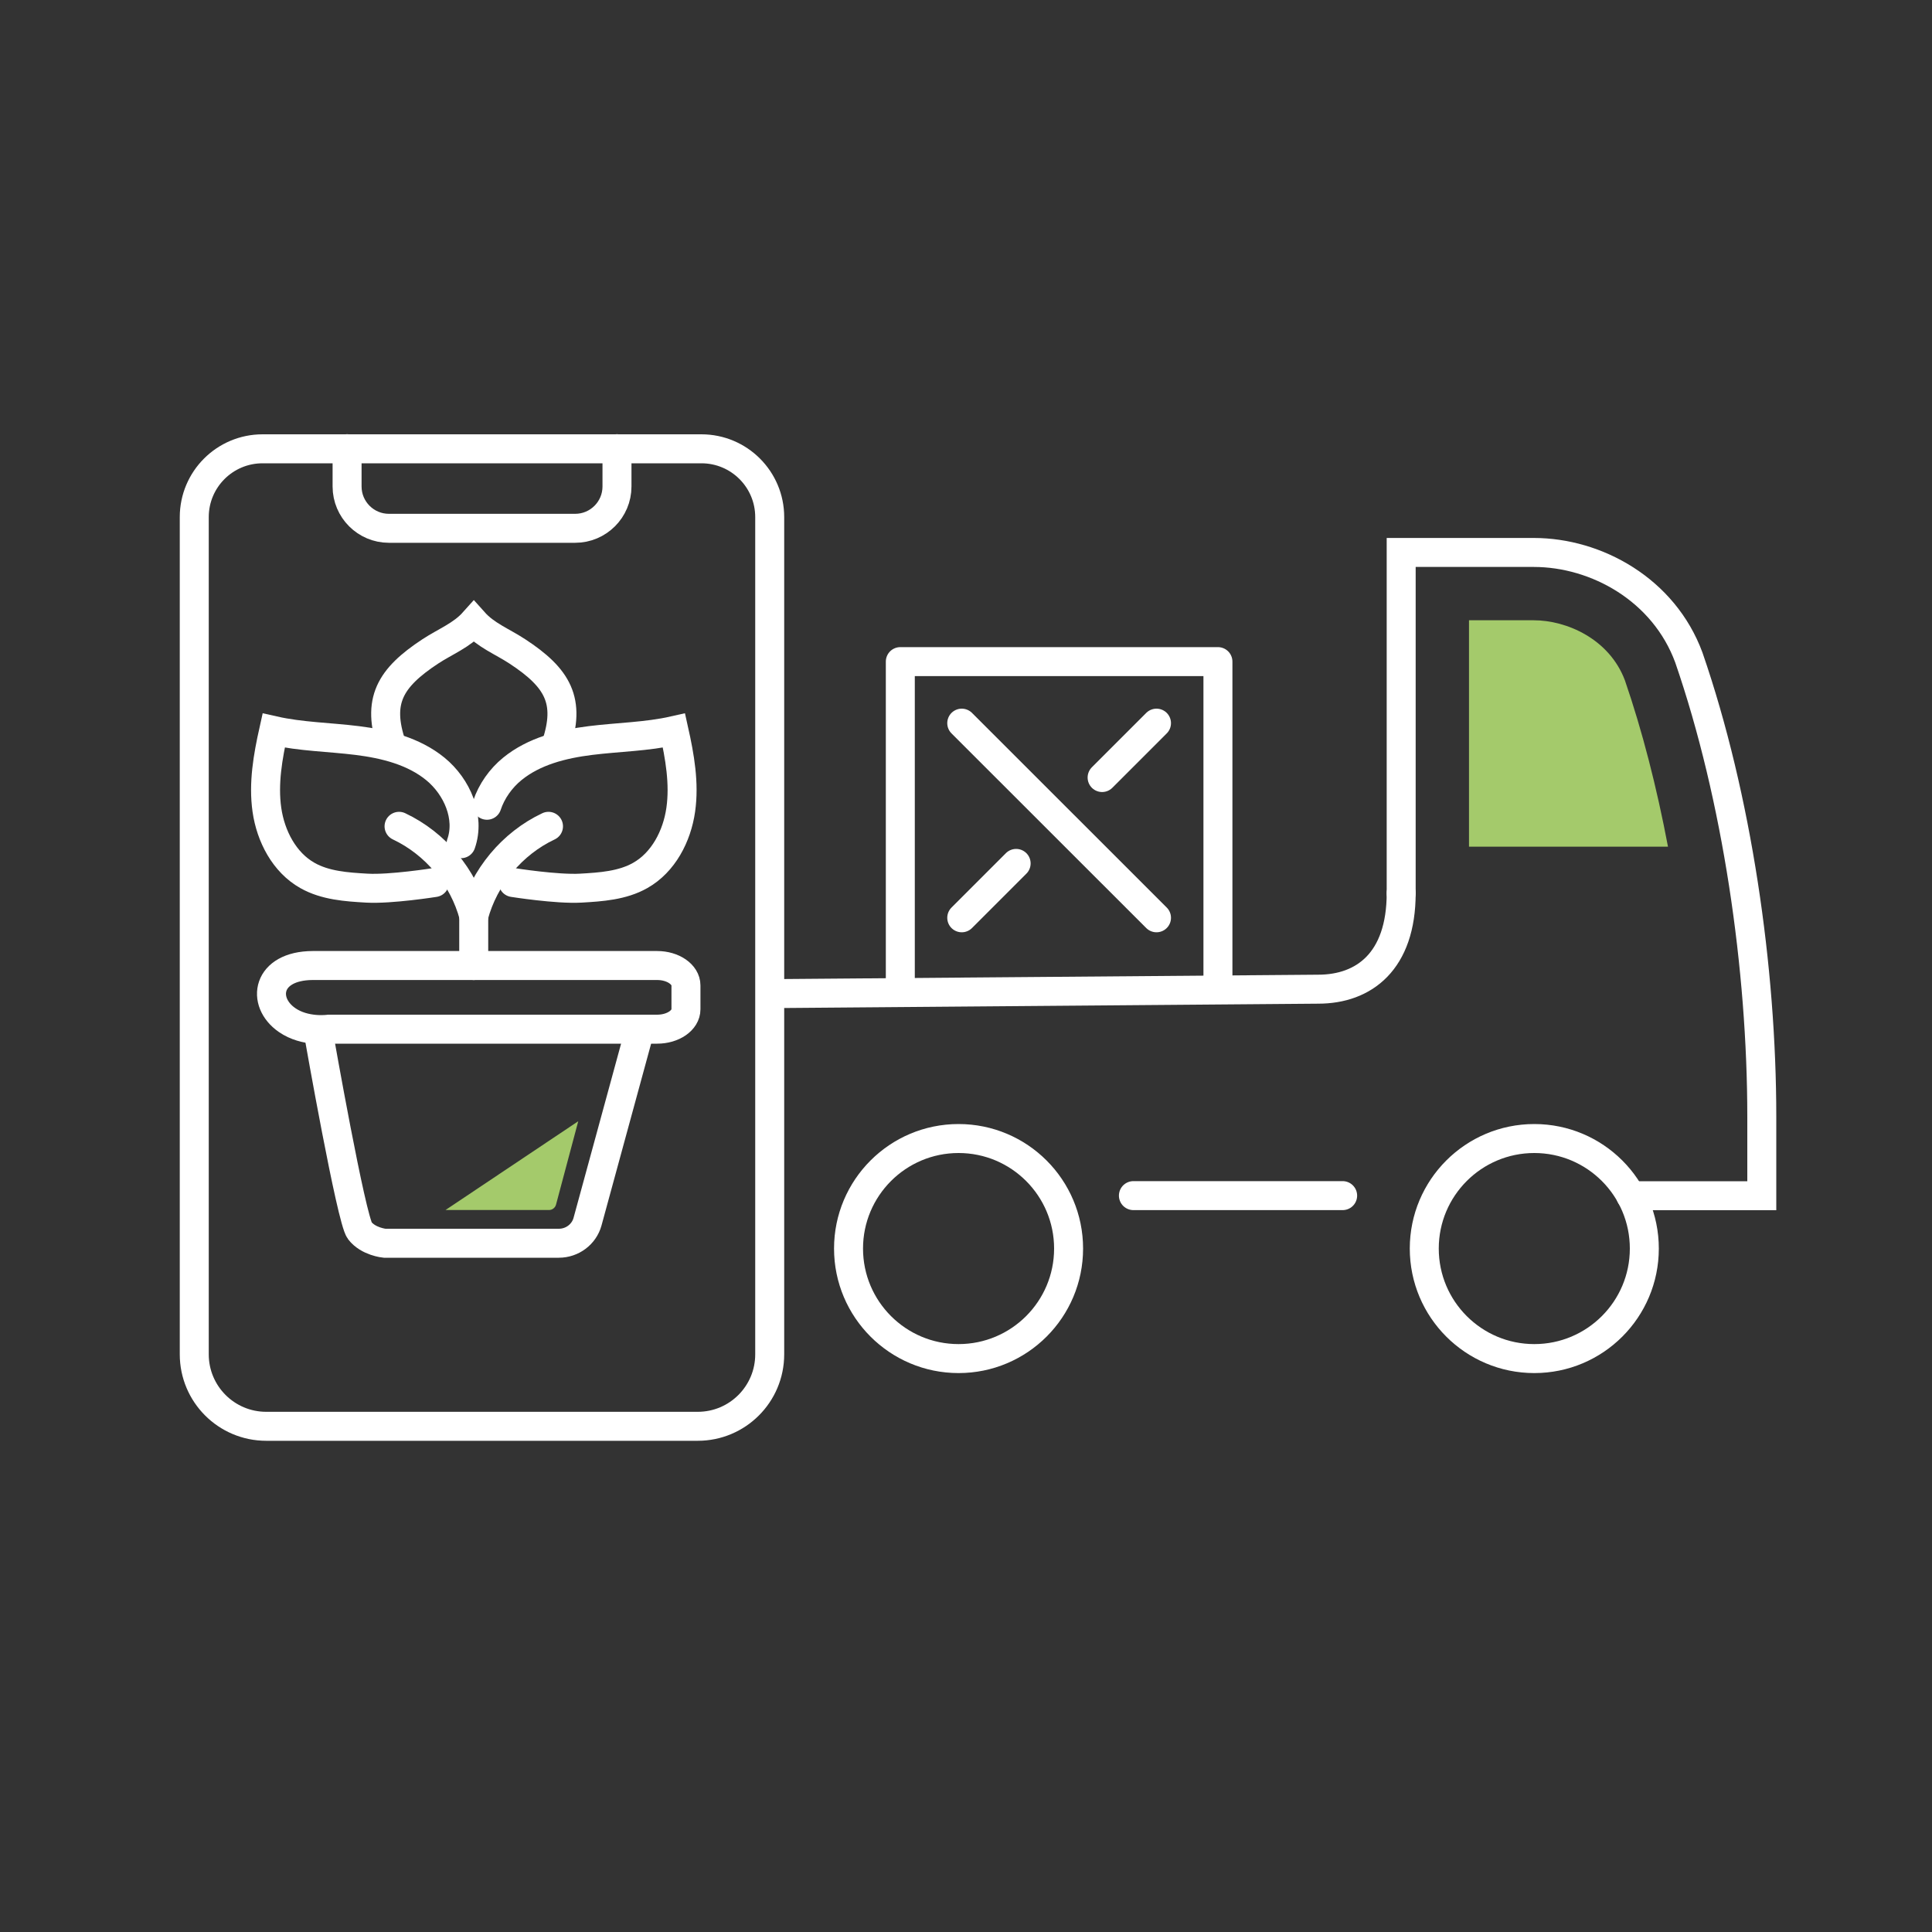
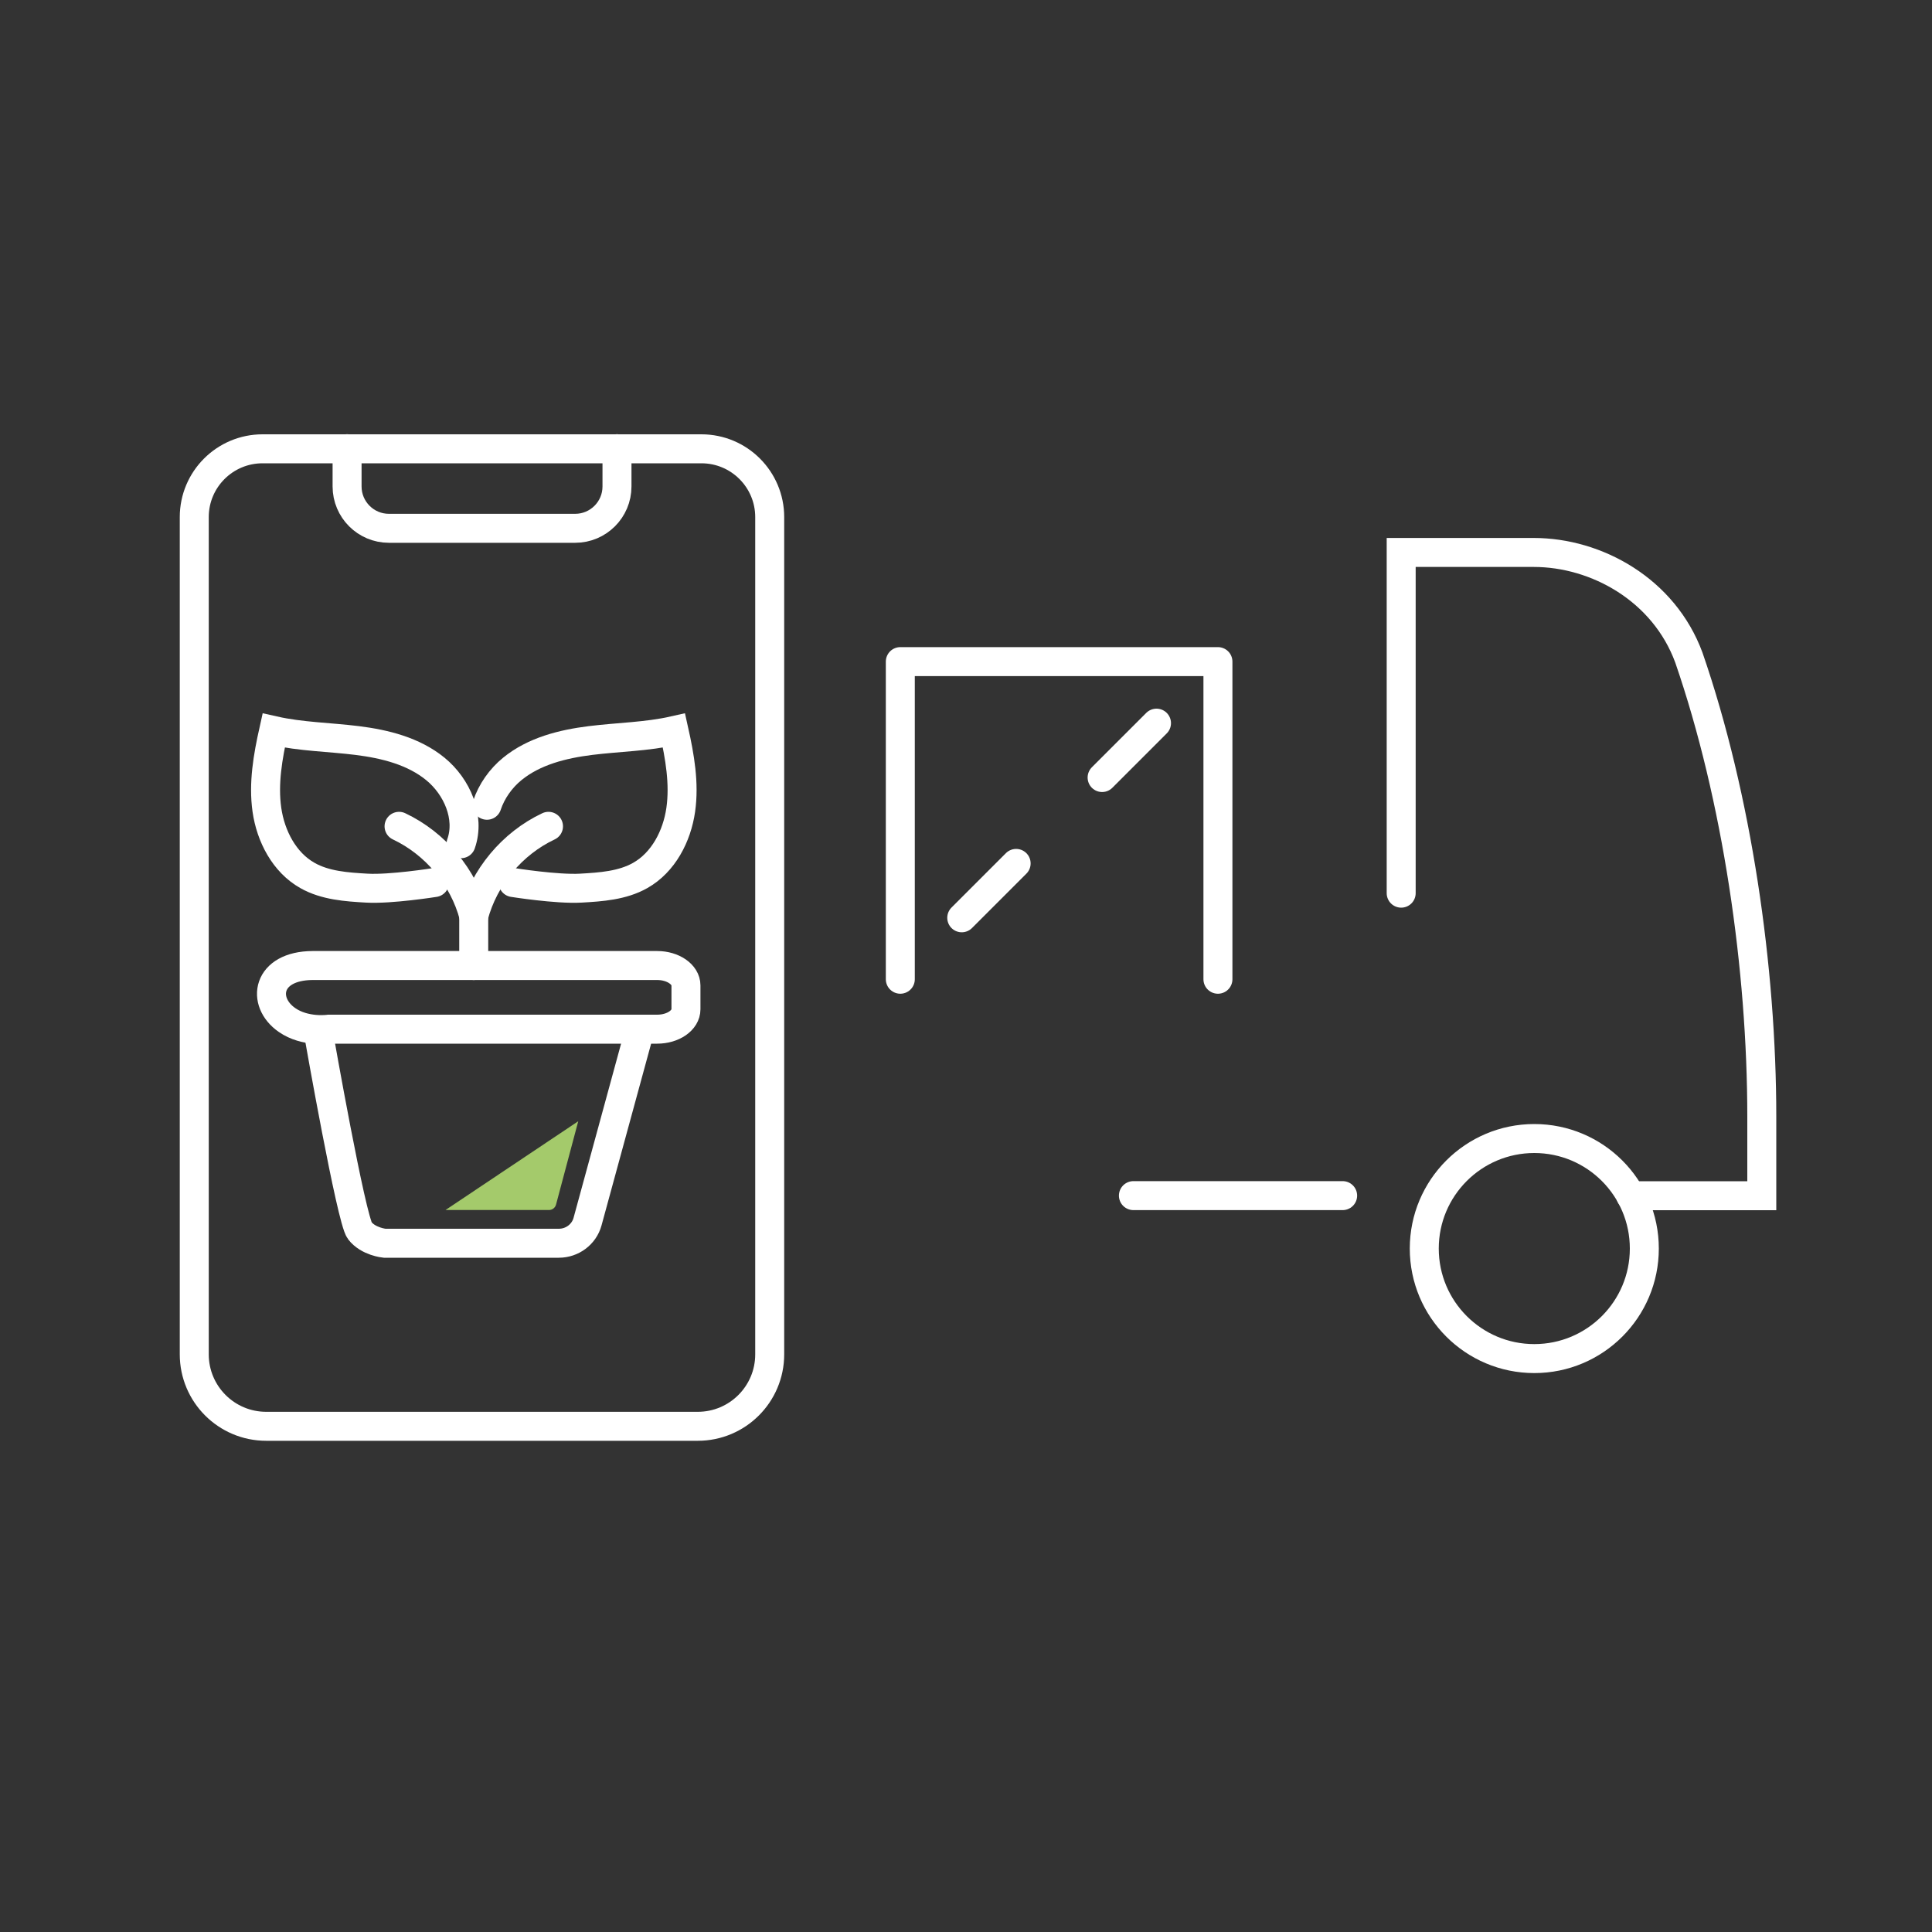
<svg xmlns="http://www.w3.org/2000/svg" id="Ebene_1" viewBox="0 0 200 200">
  <rect x="0" y="0" width="200" height="200" fill="#333333" stroke="none" />
  <defs>
    <style>.cls-1{stroke-linecap:square;}.cls-1,.cls-2,.cls-3{stroke-miterlimit:10;}.cls-1,.cls-2,.cls-3,.cls-4{fill:none;stroke:#fff;stroke-width:3px;}.cls-5{fill:#a4ca6b;}.cls-3,.cls-4{stroke-linecap:round;}.cls-4{stroke-linejoin:round;}</style>
  </defs>
  <path class="cls-1" d="m66.07,107.23l-5.25,19.24c-.36,1.31-1.58,2.23-2.97,2.23h-7.95s-10.09,0-10.09,0c0,0-1.69-.16-2.57-1.31s-4.2-20.04-4.2-20.04" />
  <path class="cls-1" d="m32.38,99.95h35.65c1.64,0,2.98.92,2.98,2.06v2.47c0,1.14-1.33,2.06-2.98,2.06h-33.99s-2.45.36-4.33-.95c-2.71-1.88-2.1-5.62,2.66-5.64Z" />
  <g>
    <path class="cls-3" d="m49.05,94.83c-1.06-4.02-3.97-7.51-7.74-9.29" />
    <path class="cls-3" d="m47.73,87.34c.96-2.74-.41-5.9-2.66-7.74-2.25-1.84-5.2-2.58-8.09-2.94-2.88-.36-5.82-.39-8.65-1.03-.6,2.69-1.09,5.47-.7,8.2.39,2.73,1.8,5.45,4.2,6.8,1.84,1.04,4.04,1.19,6.15,1.31,2.46.14,7-.58,7-.58" />
  </g>
  <g>
    <path class="cls-3" d="m56.78,85.54c-3.76,1.77-6.67,5.26-7.74,9.29v5.12" />
    <path class="cls-3" d="m50.41,83.36c.48-1.45,1.43-2.79,2.62-3.76,2.25-1.84,5.2-2.58,8.09-2.94,2.88-.36,5.82-.39,8.65-1.03.6,2.69,1.09,5.47.7,8.2-.39,2.73-1.8,5.45-4.2,6.8-1.84,1.04-4.04,1.19-6.15,1.31-2.46.14-7-.58-7-.58" />
  </g>
-   <path class="cls-3" d="m57.54,77.19c1.57-4.63.21-7.01-3.99-9.76-1.57-1.03-3.25-1.66-4.5-3.06-1.25,1.4-2.93,2.03-4.5,3.06-4.2,2.76-5.57,5.14-3.99,9.76" />
  <path class="cls-5" d="m56.83,125.26h-8.01s-2.7,0-2.7,0c4.6-3.07,9.61-6.42,13.74-9.19l-2.3,8.63c-.09.33-.39.56-.72.56Z" />
  <path class="cls-3" d="m72.24,147.65H27.56c-4.12,0-7.45-3.34-7.45-7.45V53.53c0-3.91,3.17-7.07,7.07-7.07h45.43c3.91,0,7.07,3.17,7.07,7.07v86.67c0,4.12-3.34,7.45-7.45,7.45Z" />
  <path class="cls-3" d="m35.93,46.45v3.91c0,2.39,1.94,4.33,4.33,4.33h19.28c2.39,0,4.33-1.94,4.33-4.33v-3.91" />
  <g>
    <g>
-       <line class="cls-4" x1="99.56" y1="74.86" x2="119.72" y2="95.01" />
      <line class="cls-4" x1="105.19" y1="89.38" x2="99.56" y2="95.01" />
      <line class="cls-4" x1="119.72" y1="74.86" x2="114.09" y2="80.49" />
    </g>
    <polyline class="cls-4" points="93.2 101.37 93.2 68.49 126.08 68.49 126.08 101.37" />
  </g>
  <g>
-     <path class="cls-2" d="m110.62,129.25c0-6.29-5.1-11.39-11.39-11.39s-11.39,5.1-11.39,11.39,5.1,11.39,11.39,11.39,11.39-5.1,11.39-11.39Z" />
-     <path class="cls-3" d="m145.05,92.46c0,7.06-3.85,9.94-8.59,9.94l-55.45.45" />
    <path class="cls-2" d="m170.22,129.25c0-6.29-5.1-11.39-11.39-11.39s-11.39,5.1-11.39,11.39,5.1,11.39,11.39,11.39,11.39-5.1,11.39-11.39Z" />
    <line class="cls-3" x1="117.33" y1="123.77" x2="138.99" y2="123.77" />
    <path class="cls-3" d="m145.05,92.46v-35.27h13.72c6.51,0,13.48,3.87,16.06,10.88,5,14.49,7.55,32.2,7.55,47.53v8.18h-13.57" />
-     <path class="cls-5" d="m158.77,64.21h-6.7v23.44h20.6c-1.16-6.13-2.66-11.99-4.46-17.22-1.61-4.28-6.02-6.22-9.44-6.22Z" />
  </g>
</svg>